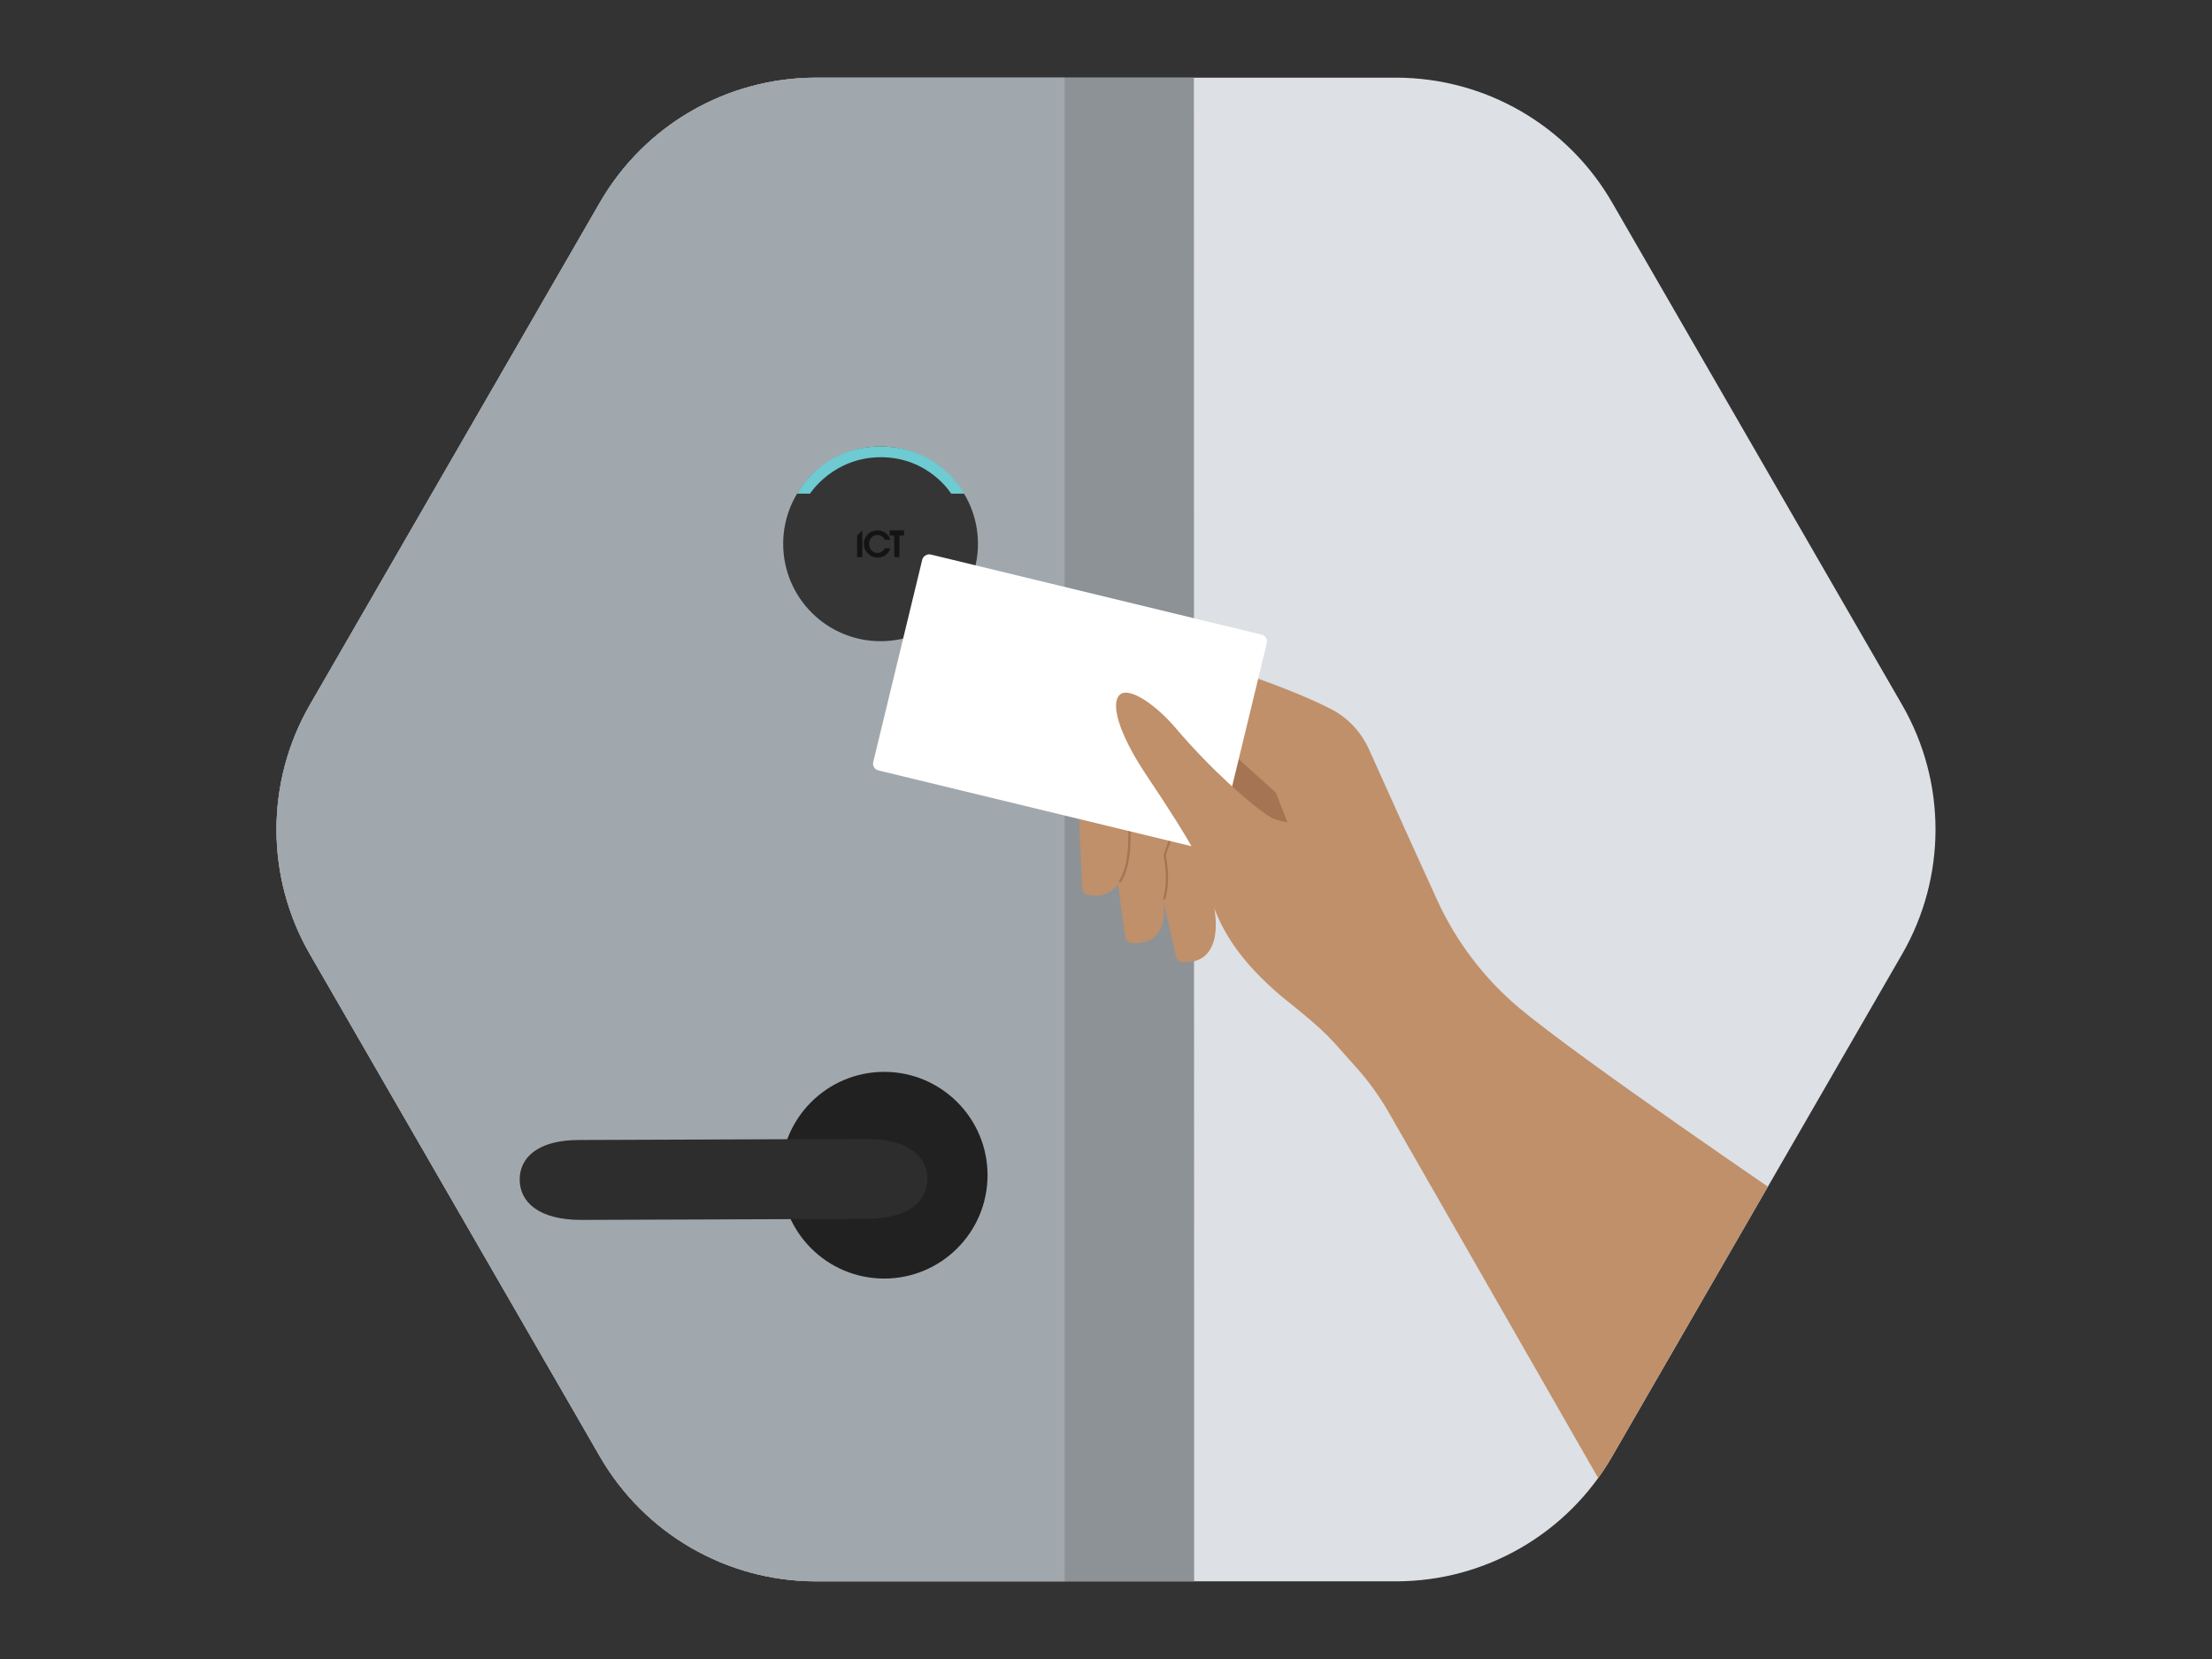
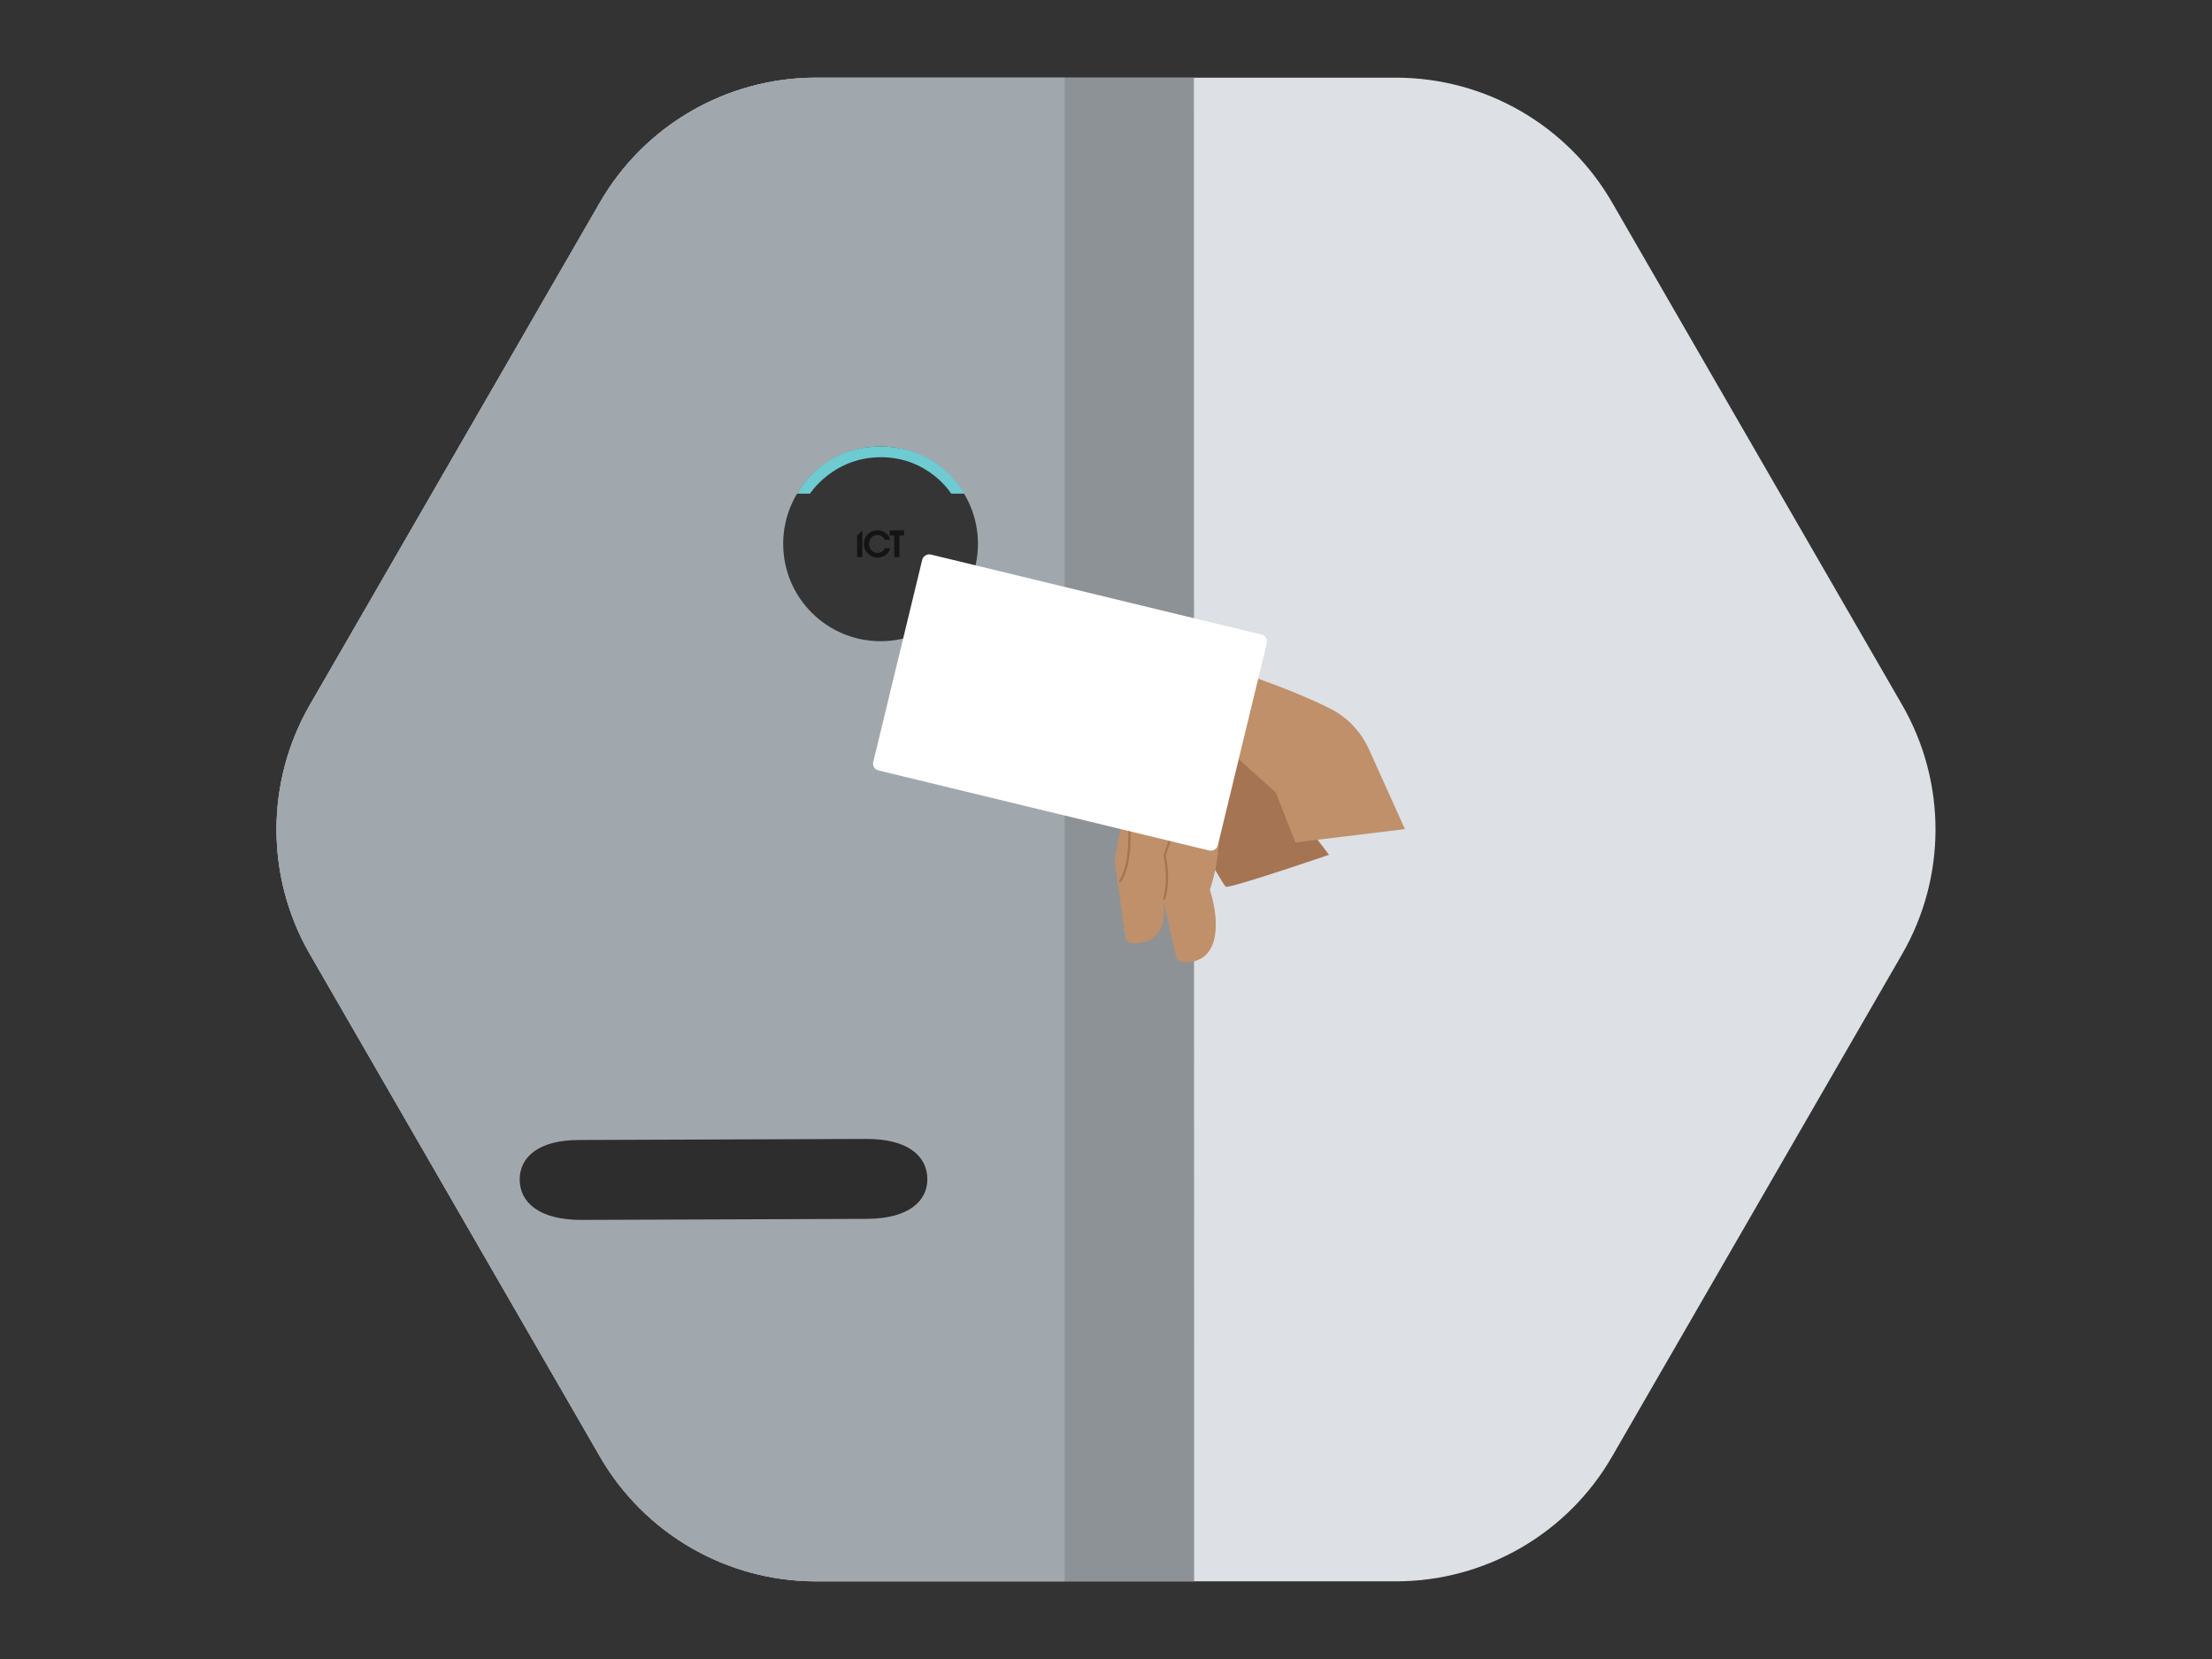
<svg xmlns="http://www.w3.org/2000/svg" id="Layer_1" data-name="Layer 1" viewBox="0 0 800 600">
  <rect x="0" y="0" width="800" height="600" fill="#333333" stroke="none" />
  <defs>
    <style>
      .cls-1 {
        fill: #8d9296;
      }

      .cls-1, .cls-2, .cls-3, .cls-4, .cls-5, .cls-6, .cls-7, .cls-8, .cls-9, .cls-10, .cls-11, .cls-12, .cls-13 {
        stroke-width: 0px;
      }

      .cls-2 {
        fill: #bf906a;
      }

      .cls-3 {
        fill: #a1a8ad;
      }

      .cls-14 {
        clip-path: url(#clippath-2);
      }

      .cls-4 {
        fill: none;
      }

      .cls-5 {
        fill: #141414;
      }

      .cls-15 {
        clip-path: url(#clippath-1);
      }

      .cls-6 {
        fill: #2d2d2d;
      }

      .cls-7 {
        fill: #fff;
      }

      .cls-16 {
        clip-path: url(#clippath);
      }

      .cls-8, .cls-17 {
        fill: #dde0e4;
      }

      .cls-9 {
        fill: #6dcbd1;
      }

      .cls-10 {
        fill: #353535;
      }

      .cls-11 {
        fill: #a57453;
      }

      .cls-12 {
        fill: #212121;
      }

      .cls-13 {
        fill: #323e48;
      }
    </style>
    <clipPath id="clippath">
      <path class="cls-4" d="M-135.17-115.96C-276.14-50.69-398.07-1.05-564.68,48.93c-218.41,65.52-330.67,92.11-513.68,103.7-169.3,10.73-309.53,7.09-376.82-19.14V-479.16s1320,0,1320,0V-115.96Z" />
    </clipPath>
    <clipPath id="clippath-1">
      <path class="cls-8" d="M504.9,571.91h-209.8c-32.22,0-62.01-17.21-78.12-45.11l-104.9-181.7c-16.11-27.91-16.11-62.29,0-90.2l104.9-181.7c16.11-27.91,45.9-45.11,78.12-45.11h209.8c32.22,0,62.01,17.21,78.12,45.11l104.9,181.7c16.11,27.91,16.11,62.29,0,90.2l-104.9,181.7c-16.11,27.91-45.9,45.11-78.12,45.11Z" />
    </clipPath>
    <clipPath id="clippath-2">
      <path class="cls-8" d="M504.9,1243.19h-209.8c-32.22,0-62.01-17.21-78.12-45.11l-104.9-181.7c-16.11-27.91-16.11-62.29,0-90.2l104.9-181.7c16.11-27.91,45.9-45.11,78.12-45.11h209.8c32.22,0,62.01,17.21,78.12,45.11l104.9,181.7c16.11,27.91,16.11,62.29,0,90.2l-104.9,181.7c-16.11,27.91-45.9,45.11-78.12,45.11Z" />
    </clipPath>
  </defs>
  <g class="cls-16">
    <rect class="cls-13" x="-1342.26" y="-584.1" width="1562.86" height="891.86" />
  </g>
  <g>
    <path class="cls-17" d="M504.9,571.91h-209.8c-32.22,0-62.01-17.21-78.12-45.11l-104.9-181.7c-16.11-27.91-16.11-62.29,0-90.2l104.9-181.7c16.11-27.91,45.9-45.11,78.12-45.11h209.8c32.22,0,62.01,17.21,78.12,45.11l104.9,181.7c16.11,27.91,16.11,62.29,0,90.2l-104.9,181.7c-16.11,27.91-45.9,45.11-78.12,45.11Z" />
    <g class="cls-15">
      <polygon class="cls-1" points="431.96 1092.57 -263.54 1092.57 -263.31 -333.6 431.73 -333.6 431.96 1092.57" />
      <rect class="cls-3" x="-216.62" y="-281.55" width="601.67" height="1373.13" />
-       <path class="cls-12" d="M282.4,425.03c0,20.64,16.74,37.38,37.38,37.38s37.38-16.74,37.38-37.38-16.74-37.38-37.38-37.38-37.38,16.74-37.38,37.38Z" />
      <path class="cls-6" d="M187.95,426.74c.1,7.99,6.85,14.46,22.26,14.46l103.3-.38c15.41-.1,21.97-6.56,21.88-14.55h0c-.1-7.99-6.85-14.46-22.26-14.36l-103.3.38c-15.41-.1-21.97,6.47-21.88,14.46h0Z" />
      <path class="cls-9" d="M139.88,19.82c0,11.79-9.55,21.41-21.41,21.41-11.85,0-21.41-9.55-21.41-21.41,0-11.79,9.55-21.41,21.41-21.41,11.85,0,21.41,9.62,21.41,21.41Z" />
      <path class="cls-7" d="M89.82,19.82c0-15.78,12.87-28.65,28.65-28.65,15.78,0,28.65,12.87,28.65,28.65s-12.87,28.65-28.65,28.65c-15.78,0-28.65-12.8-28.65-28.65ZM104.32,19.89c0,7.79,6.37,14.16,14.16,14.16,7.79,0,14.16-6.37,14.16-14.16,0-7.79-6.37-14.16-14.16-14.16-7.79,0-14.16,6.3-14.16,14.16Z" />
      <g>
        <circle class="cls-10" cx="318.47" cy="196.68" r="35.22" />
        <path class="cls-9" d="M348.83,178.53h-4.82s-8.12-13.17-25.41-13.17-25.65,13.17-25.65,13.17h-4.67s8.68-17.07,30.18-17.07,30.36,17.07,30.36,17.07Z" />
        <g>
          <polygon class="cls-5" points="326.95 191.81 321.76 191.81 321.76 193.69 323.41 193.69 323.41 201.52 325.3 201.52 325.3 193.69 326.95 193.69 326.95 191.81" />
          <polygon class="cls-5" points="311.88 191.81 309.99 193.69 309.99 201.52 311.88 201.52 311.88 191.81" />
          <path class="cls-5" d="M320.01,198.3c-.18.35-.95,1.68-2.64,1.68-1.81,0-3.05-1.53-3.05-3.26s1.19-3.23,3.04-3.23c1.51.01,2.36,1.08,2.65,1.73h2.01c-.37-1.38-1.92-3.4-4.65-3.41-3,0-4.96,2.38-4.96,4.91s2.08,4.94,4.97,4.94c2.22,0,4.06-1.4,4.64-3.36h-2.01Z" />
        </g>
      </g>
      <g id="Layer_2" data-name="Layer 2">
-         <path id="Group_9" data-name="Group 9" class="cls-11" d="M480.65,309.15l-56.18-74.1-14.71,4.66c-12.6,11.73-24.34,23.25-36.96,34.87-.94.87-1.05,2.32-.24,3.31,10.19,12.5,27.24,3.22,39.34-12.56,11.91,21.65,30.34,54.91,31.44,55.36,1.63.67,37.31-11.54,37.31-11.54h0Z" />
+         <path id="Group_9" data-name="Group 9" class="cls-11" d="M480.65,309.15l-56.18-74.1-14.71,4.66c-12.6,11.73-24.34,23.25-36.96,34.87-.94.87-1.05,2.32-.24,3.31,10.19,12.5,27.24,3.22,39.34-12.56,11.91,21.65,30.34,54.91,31.44,55.36,1.63.67,37.31-11.54,37.31-11.54h0" />
        <path id="Group_8" data-name="Group 8" class="cls-2" d="M423.8,287.49l-4.33,32.89,5.92,25.67c.24,1.05,1.09,1.78,2.17,1.87,13.04,1.04,14.15-13.05,10.01-26.13,4.28-12.86,2.83-20.76,3.95-26.98l-17.72-7.32Z" />
        <path id="Group_7" data-name="Group 7" class="cls-2" d="M410.38,270.85l-7.27,40.25,3.88,27.88c.16,1.14,1.07,1.99,2.21,2.08,8.56.66,12.03-4.79,11.71-12.1-.33-7.63,1.74-11.91.33-19.46,4.49-10.59,8.4-25.19,9.69-29.01l-20.55-9.63Z" />
-         <path id="Group_6" data-name="Group 6" class="cls-2" d="M403.96,268.38l-11.52,20.23c-1.53,2.69-2.27,5.77-2.13,8.86l1.11,23.87c.05,1.04.77,2,1.79,2.23,13.59,3.1,16.19-13.96,15.03-27.01,6.19-8.12,8.52-11.87,10.17-16.7l13.18-3.76-1.74-24.54-25.9,16.83Z" />
        <path id="Group_5" data-name="Group 5" class="cls-2" d="M508.11,299.87l-12.98-28.81c-2.79-6.2-7.5-11.35-13.53-14.49-15.46-8.06-42.03-16.47-56.82-21.41-3.84-1.28-8.03-.61-11.29,1.8l-3.74,2.76,16.62,15.3,35.06,31.66,7.05,18,39.62-4.82Z" />
        <path id="Group_4" data-name="Group 4" class="cls-11" d="M405.09,319.11c-.08,0-.15-.02-.22-.07-.18-.12-.23-.37-.1-.55,4.53-6.65,3.1-21.75,3.09-21.9-.01-.13.04-.26.15-.34,1.31-1.05,3.4-4.6,3.42-4.64.11-.19.35-.25.54-.14.19.11.25.35.14.54-.09.15-2.03,3.45-3.44,4.71.17,1.93,1.21,15.69-3.24,22.22-.08.11-.2.17-.32.17Z" />
        <path id="Group_3" data-name="Group 3" class="cls-11" d="M421.06,325.4s-.08,0-.11-.02c-.21-.06-.32-.28-.26-.49,1.2-3.95,1.29-9.26.25-14.96-.05-.28-.06-.33-.06-.39,0-1.49,3.91-10.79,4.35-11.84.08-.2.31-.29.51-.21.2.08.29.31.21.51-1.72,4.08-4.29,10.53-4.29,11.54,0,0,.02.1.05.25,1.08,5.9.99,11.2-.27,15.33-.05.17-.21.28-.38.28Z" />
        <g id="Group_2" data-name="Group 2">
          <rect id="Group_2-2" data-name="Group 2" class="cls-7" x="346.85" y="190" width="80.35" height="128.22" rx="2.5" ry="2.5" transform="translate(48.95 570.44) rotate(-76.39)" />
        </g>
-         <path id="Group_1" data-name="Group 1" class="cls-2" d="M580.72,539.31l-78.4-136.89c-3.54-6.19-7.76-11.96-12.57-17.22-9.09-9.97-8.13-10.39-26.36-24.93-28.03-23.78-24.74-39.99-31.03-51.63-3.73-6.9-9.69-16.28-17.75-28.3-10.27-15.34-13.37-26.79-9.16-29.41,3.29-2.05,12.16,3.42,20.01,12.68,11.88,14.01,27.1,27.76,34.19,32,6.4,3.82,39.47,4.39,48.45,4.26l11.62,25.54c6.87,15.09,17.01,28.46,29.7,39.12,21.9,18.41,98.78,70.67,98.78,70.67l-67.48,104.12Z" />
      </g>
    </g>
  </g>
  <g>
    <path class="cls-17" d="M504.9,1243.19h-209.8c-32.22,0-62.01-17.21-78.12-45.11l-104.9-181.7c-16.11-27.91-16.11-62.29,0-90.2l104.9-181.7c16.11-27.91,45.9-45.11,78.12-45.11h209.8c32.22,0,62.01,17.21,78.12,45.11l104.9,181.7c16.11,27.91,16.11,62.29,0,90.2l-104.9,181.7c-16.11,27.91-45.9,45.11-78.12,45.11Z" />
    <g class="cls-14">
      <polygon class="cls-1" points="431.96 1763.85 -263.54 1763.85 -263.31 337.68 431.73 337.68 431.96 1763.85" />
      <rect class="cls-3" x="-216.62" y="389.73" width="601.67" height="1373.13" />
    </g>
  </g>
</svg>